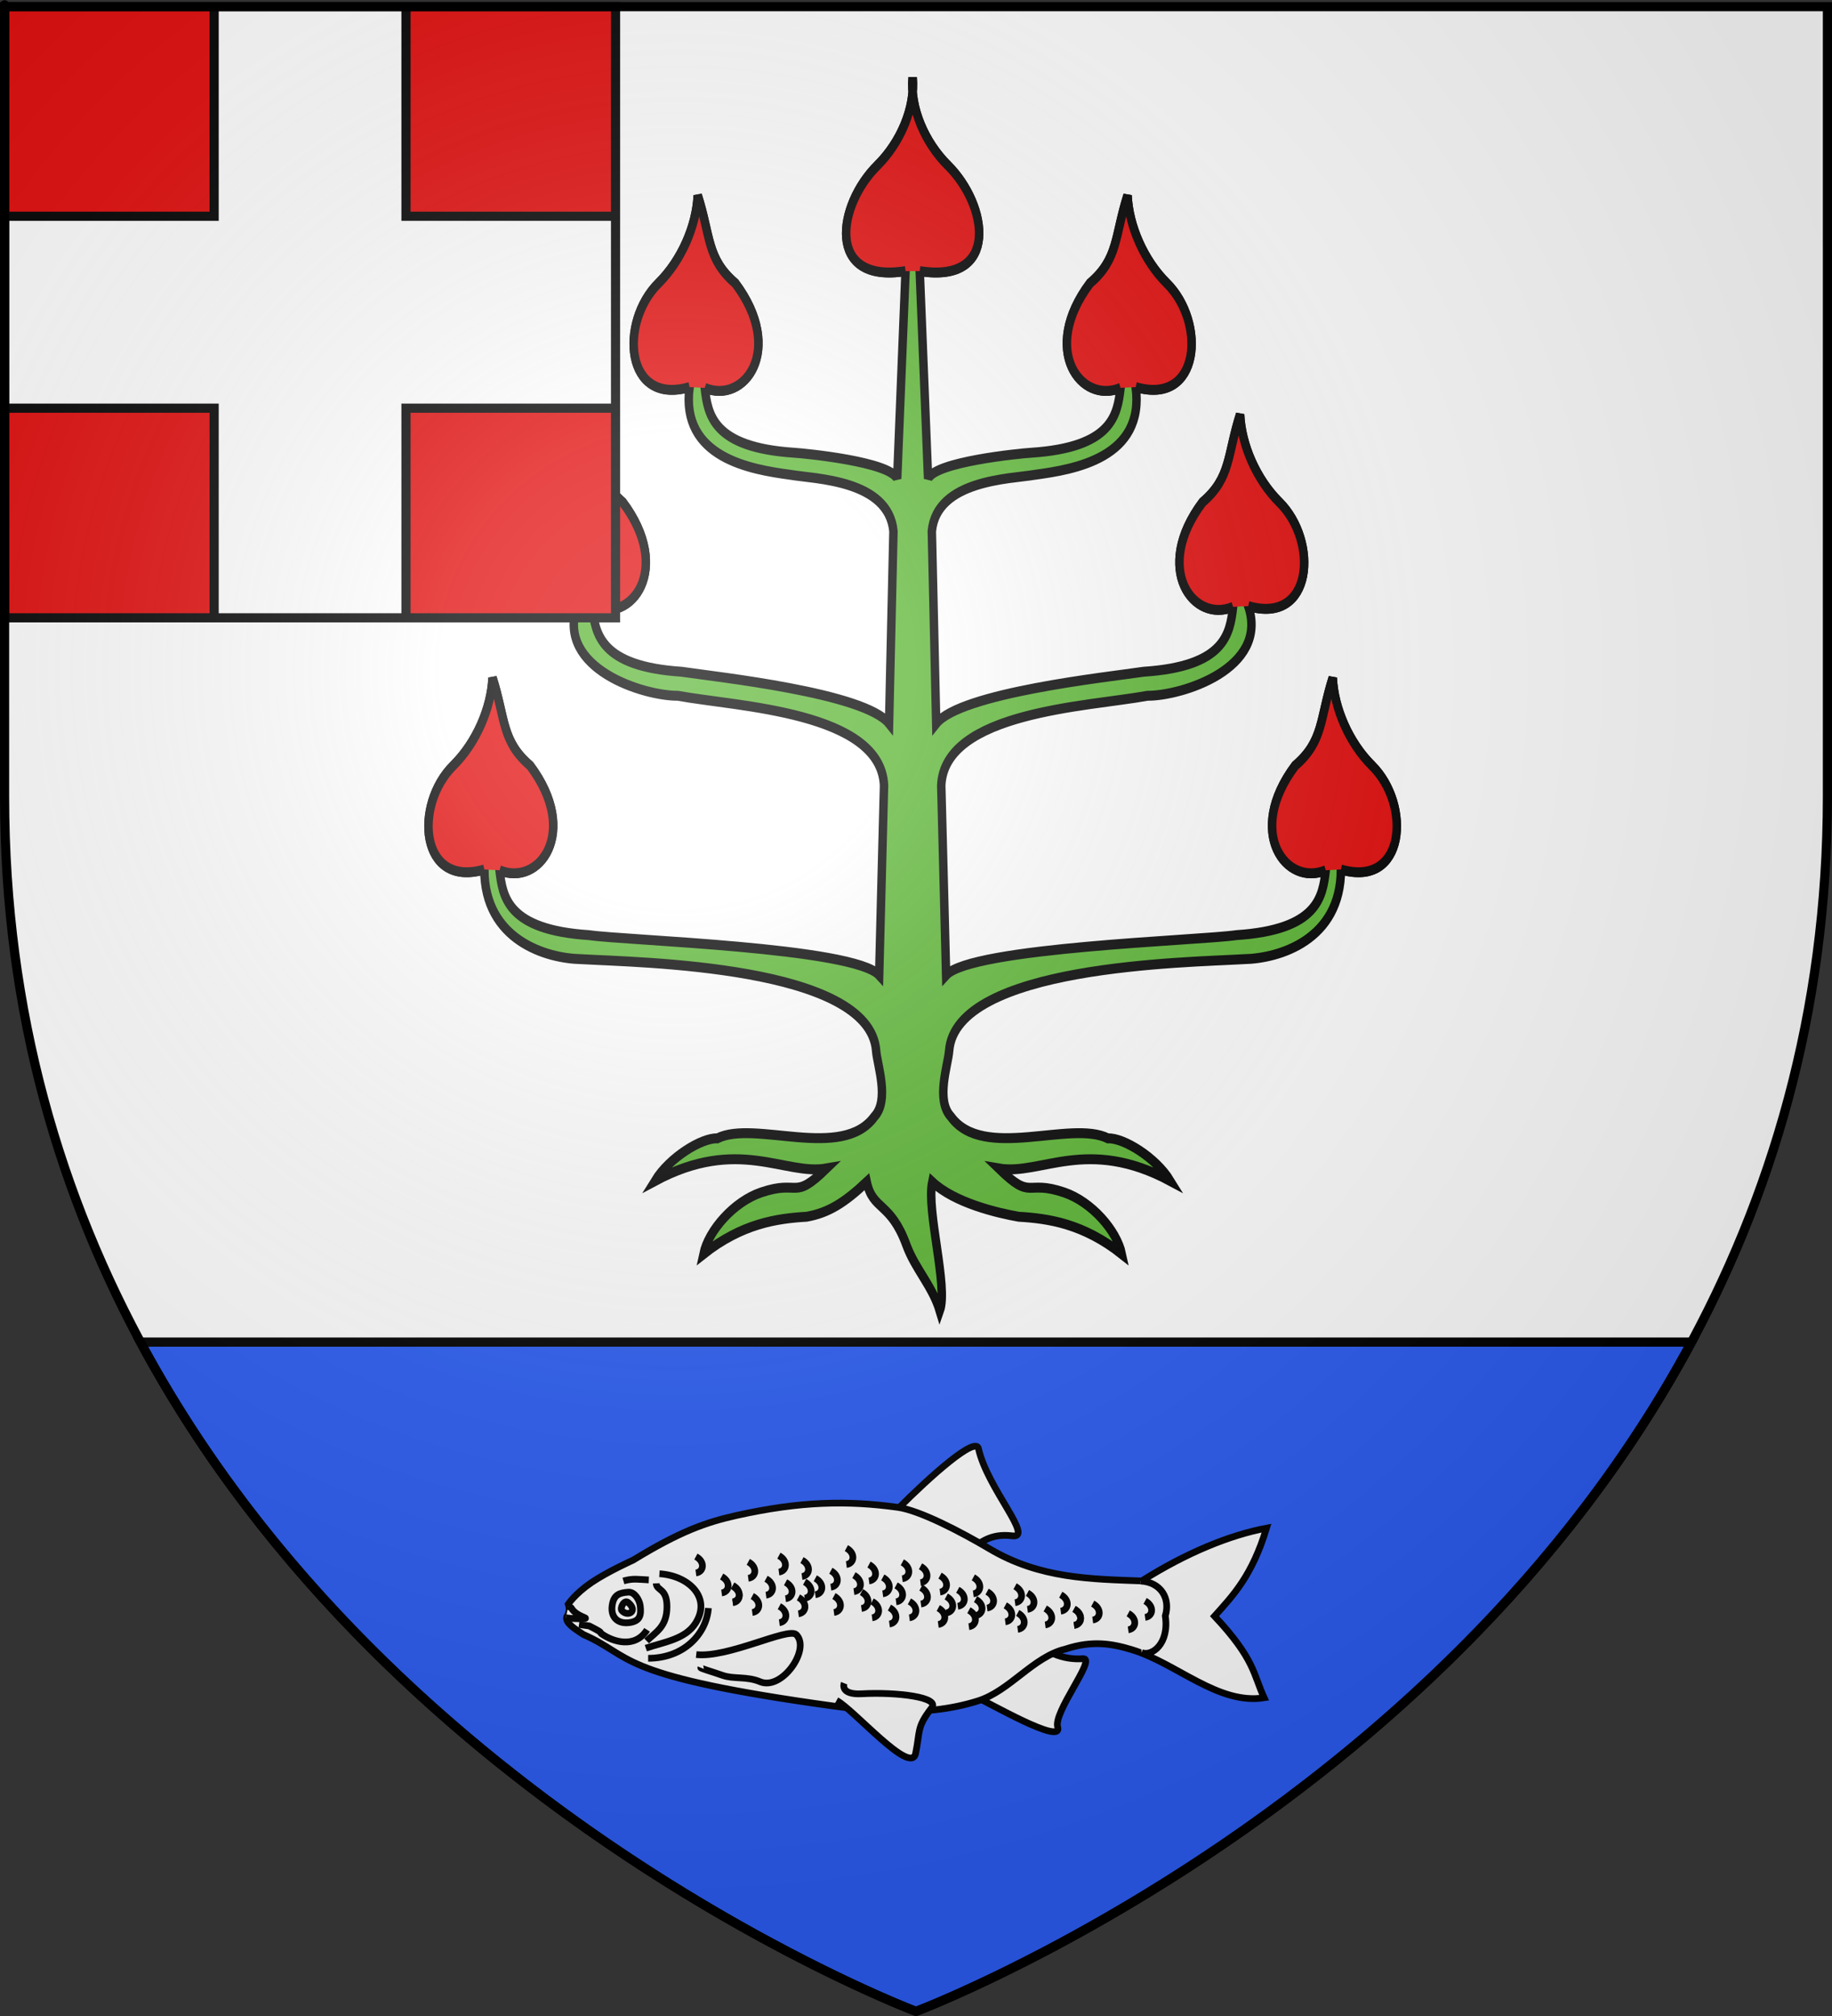
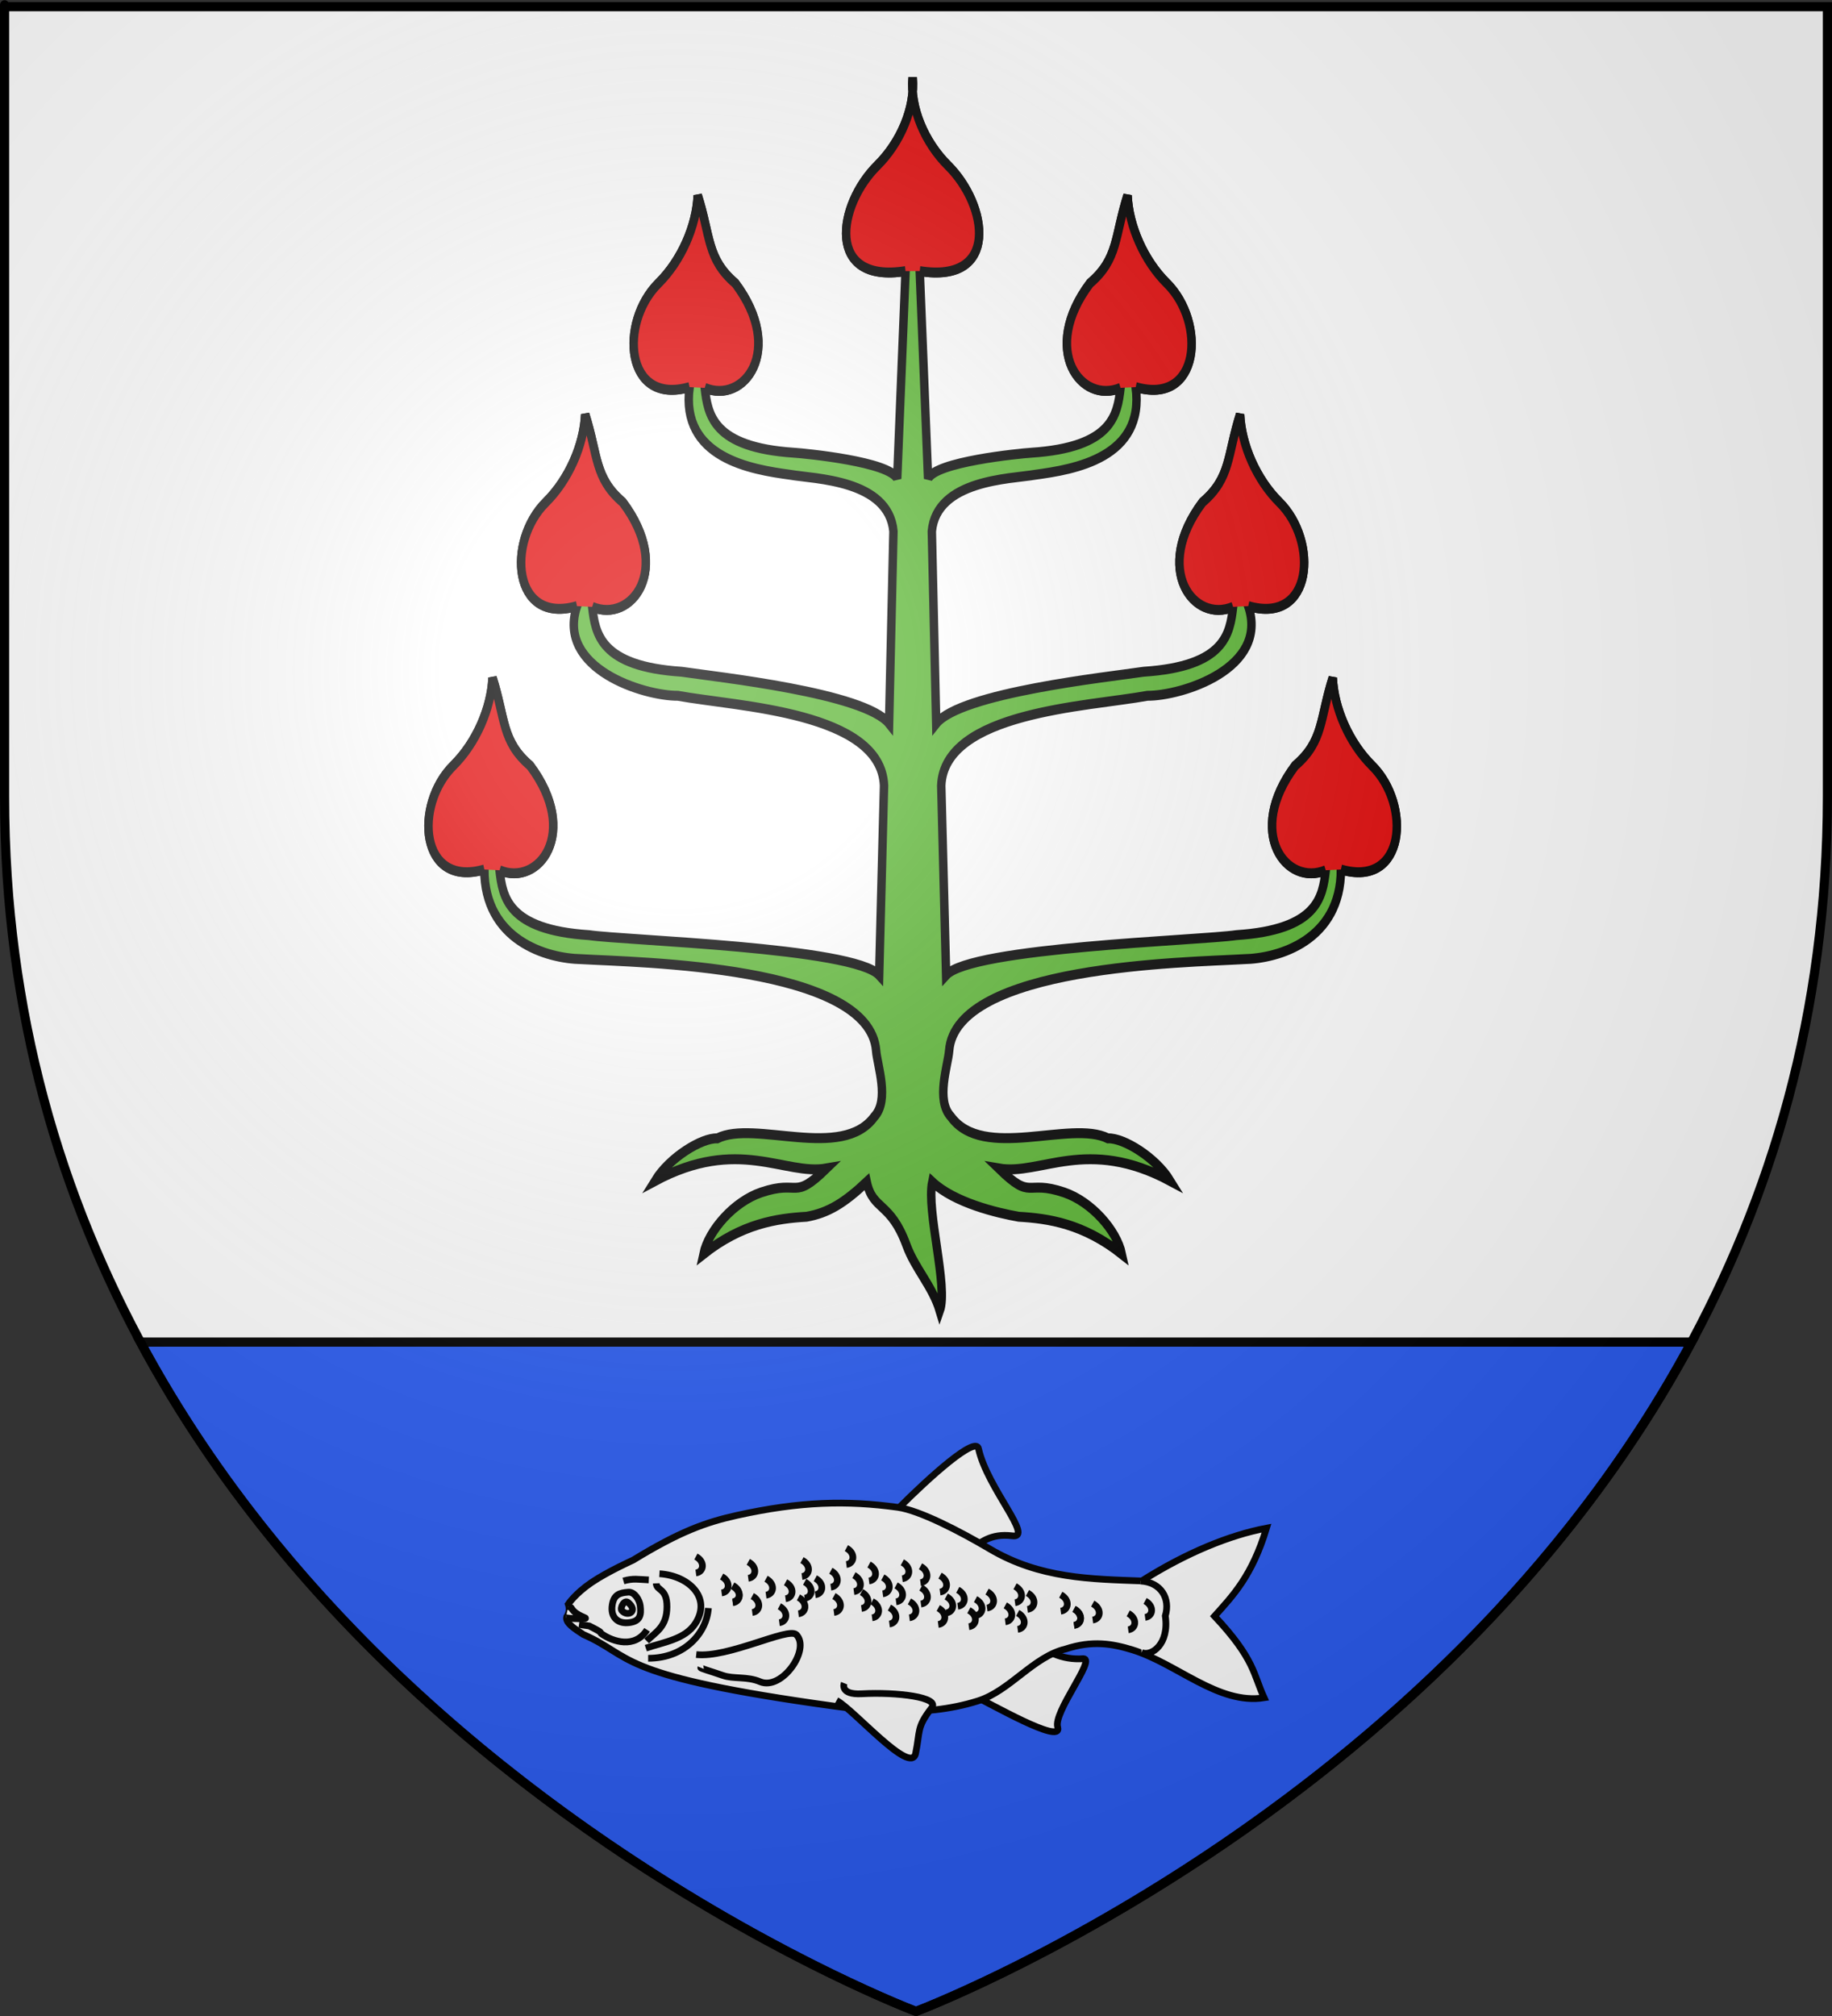
<svg xmlns="http://www.w3.org/2000/svg" xmlns:ns1="http://sodipodi.sourceforge.net/DTD/sodipodi-0.dtd" xmlns:ns2="http://www.inkscape.org/namespaces/inkscape" xmlns:xlink="http://www.w3.org/1999/xlink" height="660" width="600" version="1.0" id="svg2" ns1:version="0.32" ns2:version="0.45.1" ns1:docname="Blason ville fr Prunay-Cassereau (Loir-et-Cher).svg" ns1:docbase="C:\Users\Jany\Documents\aaaOuiqui\Blasons\Blasons autres" ns2:export-filename="/Users/olivier/Desktop/Blason Rouge/Blason_Vide_3D.png" ns2:export-xdpi="144" ns2:export-ydpi="144" ns2:output_extension="org.inkscape.output.svg.inkscape">
  <rect width="100%" height="100%" fill="#333333" stroke="none" />
  <ns1:namedview ns2:window-height="814" ns2:window-width="1152" ns2:pageshadow="2" ns2:pageopacity="0.0" guidetolerance="10.0" gridtolerance="10.0" objecttolerance="10.0" borderopacity="1.0" bordercolor="#666666" pagecolor="#ffffff" id="base" showgrid="false" height="660px" ns2:zoom="0.63" ns2:cx="3.6864566" ns2:cy="492.46468" ns2:window-x="-8" ns2:window-y="-8" ns2:current-layer="layer3" showguides="true" ns2:guide-bbox="true" />
  <desc id="desc4">Flag of Canton of Valais (Wallis)</desc>
  <defs id="defs6">
    <linearGradient id="linearGradient2893">
      <stop style="stop-color:white;stop-opacity:0.314;" offset="0" id="stop2895" />
      <stop id="stop2897" offset="0.19" style="stop-color:white;stop-opacity:0.251;" />
      <stop style="stop-color:#6b6b6b;stop-opacity:0.125;" offset="0.6" id="stop2901" />
      <stop style="stop-color:black;stop-opacity:0.125;" offset="1" id="stop2899" />
    </linearGradient>
    <radialGradient ns2:collect="always" xlink:href="#linearGradient2893" id="radialGradient3163" gradientUnits="userSpaceOnUse" gradientTransform="matrix(1.353,0,0,1.349,-77.629,-85.747)" cx="221.445" cy="226.331" fx="221.445" fy="226.331" r="300" />
  </defs>
  <g ns2:groupmode="layer" id="layer3" ns2:label="Fond écu" style="display:inline">
    <path id="path2855" style="fill:#ffffff;fill-opacity:1;fill-rule:evenodd;stroke:none;stroke-width:1px;stroke-linecap:butt;stroke-linejoin:miter;stroke-opacity:1" d="M 300,658.5 C 300,658.5 598.5,546.18 598.5,260.728 C 598.5,-24.723 598.5,2.176 598.5,2.176 L 1.5,2.176 L 1.5,260.728 C 1.5,546.18 300,658.5 300,658.5 z " ns1:nodetypes="cccccc" />
    <path style="fill:#2b5df2;fill-opacity:1;fill-rule:evenodd;stroke:#000000;stroke-width:3;stroke-linecap:butt;stroke-linejoin:miter;stroke-opacity:1;display:inline;stroke-miterlimit:4;stroke-dasharray:none" d="M 46 439.375 C 129.203 594.23 300 658.5 300 658.5 C 300 658.5 470.797 594.23 554 439.375 L 46 439.375 z " id="path108212" />
    <g transform="matrix(0.433,0,0,0.433,541.627,501.566)" id="g106205" style="stroke:#000000;stroke-width:5.08;stroke-miterlimit:4;stroke-dasharray:none;stroke-opacity:1">
      <g style="stroke:#000000;stroke-width:5.08;stroke-miterlimit:4;stroke-dasharray:none;stroke-opacity:1" id="g4271">
        <path style="fill:#ffffff;fill-opacity:1;fill-rule:evenodd;stroke:#000000;stroke-width:5.08;stroke-linecap:butt;stroke-linejoin:miter;stroke-miterlimit:4;stroke-dasharray:none;stroke-opacity:1" d="M -517.356,13.978 C -509.395,7.822 -501.504,0.925 -485.487,2.826 C -468.02,5.432 -504.064,-33.03 -510.701,-62.857 C -512.404,-73.326 -547.604,-41.807 -571.806,-17.482 L -574.831,-8.407" id="path2217" ns1:nodetypes="ccccc" />
        <path style="fill:#ffffff;fill-opacity:1;fill-rule:evenodd;stroke:#000000;stroke-width:5.08;stroke-linecap:butt;stroke-linejoin:miter;stroke-miterlimit:4;stroke-dasharray:none;stroke-opacity:1" d="M -514.936,123.483 C -503.113,128.896 -447.356,161.248 -450.806,147.683 C -454.609,136.528 -422.054,96.377 -431.27,95.73 C -447.747,97.082 -461.327,89.839 -468.351,81.738" id="path2215" ns1:nodetypes="cccc" />
        <path style="fill:#ffffff;fill-opacity:1;fill-rule:evenodd;stroke:#000000;stroke-width:5.08;stroke-linecap:butt;stroke-linejoin:miter;stroke-miterlimit:4;stroke-dasharray:none;stroke-opacity:1" d="M -821.067,54.513 C -821.067,54.513 -815.773,46.497 -803.522,38.178 C -791.27,29.859 -772.062,21.238 -772.062,21.238 C -736.672,-0.375 -717.218,-7.372 -693.411,-12.642 C -645.522,-23.243 -610.188,-23.992 -571.806,-18.692 C -555.441,-16.432 -524.656,-0.519 -502.231,12.768 C -464.289,35.25 -425.598,35.527 -387.281,36.968 C -353.528,15.632 -320.571,2.227 -292.901,-2.962 C -303.869,33.133 -318.124,47.862 -332.226,63.588 C -301.674,96.191 -302.881,107.62 -294.716,125.298 C -329.457,130.797 -360.751,99.314 -394.541,88.998 C -409.559,84.413 -424.603,81.766 -444.756,88.393 C -469.377,94.188 -486.94,120.083 -511.306,127.718 C -553.777,141.026 -597.658,134.879 -634.726,129.533 C -786.487,107.647 -772.237,93.758 -809.572,77.503 C -816.393,73.067 -823.318,68.63 -822.277,64.193 C -820.176,60.967 -819.942,57.74 -821.067,54.513 z " id="path2209" ns1:nodetypes="cscsssccccscssccc" />
        <path style="fill:#ffffff;fill-opacity:1;fill-rule:evenodd;stroke:#000000;stroke-width:5.08;stroke-linecap:butt;stroke-linejoin:miter;stroke-miterlimit:4;stroke-dasharray:none;stroke-opacity:1" d="M -724.266,92.628 C -700.08,95.352 -654.83,71.816 -648.641,77.503 C -637.498,88.451 -659.35,120.001 -675.866,113.198 C -685.878,108.919 -695.882,111.312 -704.301,108.358 C -713.361,105.18 -721.086,103.119 -720.836,102.514" id="path2211" ns1:nodetypes="cccsc" />
        <path style="fill:#ffffff;fill-opacity:1;fill-rule:evenodd;stroke:#000000;stroke-width:5.08;stroke-linecap:butt;stroke-linejoin:miter;stroke-miterlimit:4;stroke-dasharray:none;stroke-opacity:1" d="M -618.119,127.313 C -604.553,134.723 -562.313,183.831 -558.363,167.589 C -554.716,150.202 -557.812,148.04 -546.396,133.163 C -538.858,124.825 -572.86,120.851 -599.031,122.273 C -616.022,123.197 -612.341,114.282 -612.341,114.282" id="path2213" ns1:nodetypes="cccsc" />
        <path style="fill:#ffffff;fill-opacity:1;fill-rule:evenodd;stroke:#000000;stroke-width:5.08;stroke-linecap:butt;stroke-linejoin:miter;stroke-miterlimit:4;stroke-dasharray:none;stroke-opacity:1" d="M -387.477,91.082 C -379.909,94.379 -366.29,84.775 -369.467,63.389 C -365.491,50.282 -372.675,37.935 -388.085,37.035" id="path2219" ns1:nodetypes="ccc" />
        <path style="fill:#ffffff;fill-opacity:1;fill-rule:evenodd;stroke:#000000;stroke-width:5.08;stroke-linecap:butt;stroke-linejoin:miter;stroke-miterlimit:4;stroke-dasharray:none;stroke-opacity:1" d="M -787.792,55.118 C -786.514,47.248 -782.277,45.968 -775.692,45.438 C -770.846,45.048 -767.151,51.394 -766.617,55.723 C -765.723,62.964 -766.812,67.255 -774.482,68.428 C -783.583,69.82 -789.295,64.381 -787.792,55.118 z " id="path2221" ns1:nodetypes="cssss" />
        <path style="fill:#ffffff;fill-opacity:1;fill-rule:evenodd;stroke:#000000;stroke-width:5.08;stroke-linecap:butt;stroke-linejoin:miter;stroke-miterlimit:4;stroke-dasharray:none;stroke-opacity:1" d="M -779.322,36.968 C -771.907,34.838 -767.897,35.855 -760.13,36.187" id="path2223" ns1:nodetypes="cc" />
        <path style="fill:#ffffff;fill-opacity:1;fill-rule:evenodd;stroke:#000000;stroke-width:5.08;stroke-linecap:butt;stroke-linejoin:miter;stroke-miterlimit:4;stroke-dasharray:none;stroke-opacity:1" d="M -752.096,31.523 C -729.906,32.892 -712.392,49.659 -724.871,69.033 C -732.638,81.091 -748.603,83.122 -762.382,87.788" id="path2225" ns1:nodetypes="csc" />
        <path style="fill:#ffffff;fill-opacity:1;fill-rule:evenodd;stroke:#000000;stroke-width:5.08;stroke-linecap:butt;stroke-linejoin:miter;stroke-miterlimit:4;stroke-dasharray:none;stroke-opacity:1" d="M -754.516,38.783 C -754.312,44.612 -746.347,42.054 -746.399,56.504 C -746.451,71.626 -754.594,75.362 -761.777,82.343" id="path2227" ns1:nodetypes="czc" />
        <path style="fill:#ffffff;fill-opacity:1;fill-rule:evenodd;stroke:#000000;stroke-width:5.08;stroke-linecap:butt;stroke-linejoin:miter;stroke-miterlimit:4;stroke-dasharray:none;stroke-opacity:1" d="M -761.429,73.914 C -770.704,88.412 -787.276,82.828 -795.468,77.213 C -798.637,75.041 -792.714,77.284 -805.159,70.982 L -812.933,69.899" id="path2229" ns1:nodetypes="cscc" />
        <path style="fill:#ffffff;fill-opacity:1;fill-rule:evenodd;stroke:#000000;stroke-width:5.08;stroke-linecap:butt;stroke-linejoin:miter;stroke-miterlimit:4;stroke-dasharray:none;stroke-opacity:1" d="M -822.882,64.798 C -819.114,65.386 -813.712,65.733 -808.967,65.403 C -804.738,65.109 -815.036,63.83 -818.647,57.538 C -819.197,56.578 -820.416,56.653 -821.067,56.328" id="path2231" ns1:nodetypes="cssc" />
        <path style="fill:#ffffff;fill-opacity:1;fill-rule:evenodd;stroke:#000000;stroke-width:5.08;stroke-linecap:butt;stroke-linejoin:miter;stroke-miterlimit:4;stroke-dasharray:none;stroke-opacity:1" d="M -775.692,53.303 C -778.752,50.706 -782.121,57.521 -780.532,59.353 C -776.172,64.38 -767.878,59.935 -775.692,53.303 z " id="path2233" ns1:nodetypes="css" />
        <path style="fill:none;fill-rule:evenodd;stroke:#000000;stroke-width:5.08;stroke-linecap:butt;stroke-linejoin:miter;stroke-miterlimit:4;stroke-dasharray:none;stroke-opacity:1" d="M -760.631,95.435 C -732.826,95.439 -716.318,76.123 -715.05,57.451" id="path4175" ns1:nodetypes="cc" />
        <path style="fill:none;fill-rule:evenodd;stroke:#000000;stroke-width:5.08;stroke-linecap:butt;stroke-linejoin:miter;stroke-miterlimit:4;stroke-dasharray:none;stroke-opacity:1" d="M -656.698,37.991 C -649.606,41.802 -650.586,49.592 -656.698,50.413" id="path4177" ns1:nodetypes="cc" />
        <path style="fill:none;fill-rule:evenodd;stroke:#000000;stroke-width:5.08;stroke-linecap:butt;stroke-linejoin:miter;stroke-miterlimit:4;stroke-dasharray:none;stroke-opacity:1" d="M -634.204,34.97 C -627.112,38.781 -628.092,46.57 -634.204,47.392" id="path4181" ns1:nodetypes="cc" />
        <path style="fill:none;fill-rule:evenodd;stroke:#000000;stroke-width:5.08;stroke-linecap:butt;stroke-linejoin:miter;stroke-miterlimit:4;stroke-dasharray:none;stroke-opacity:1" d="M -622.453,29.262 C -615.361,33.073 -616.341,40.863 -622.453,41.684" id="path4183" ns1:nodetypes="cc" />
        <path style="fill:none;fill-rule:evenodd;stroke:#000000;stroke-width:5.08;stroke-linecap:butt;stroke-linejoin:miter;stroke-miterlimit:4;stroke-dasharray:none;stroke-opacity:1" d="M -604.995,32.62 C -597.903,36.43 -598.883,44.22 -604.995,45.042" id="path4185" ns1:nodetypes="cc" />
        <path style="fill:none;fill-rule:evenodd;stroke:#000000;stroke-width:5.08;stroke-linecap:butt;stroke-linejoin:miter;stroke-miterlimit:4;stroke-dasharray:none;stroke-opacity:1" d="M -583.172,34.298 C -576.08,38.109 -577.06,45.899 -583.172,46.72" id="path4187" ns1:nodetypes="cc" />
        <path style="fill:none;fill-rule:evenodd;stroke:#000000;stroke-width:5.08;stroke-linecap:butt;stroke-linejoin:miter;stroke-miterlimit:4;stroke-dasharray:none;stroke-opacity:1" d="M -573.1,40.341 C -566.008,44.152 -566.988,51.942 -573.1,52.764" id="path4189" ns1:nodetypes="cc" />
        <path style="fill:none;fill-rule:evenodd;stroke:#000000;stroke-width:5.08;stroke-linecap:butt;stroke-linejoin:miter;stroke-miterlimit:4;stroke-dasharray:none;stroke-opacity:1" d="M -554.299,42.02 C -547.207,45.831 -548.187,53.621 -554.299,54.442" id="path4191" ns1:nodetypes="cc" />
        <path style="fill:none;fill-rule:evenodd;stroke:#000000;stroke-width:5.08;stroke-linecap:butt;stroke-linejoin:miter;stroke-miterlimit:4;stroke-dasharray:none;stroke-opacity:1" d="M -526.433,43.699 C -519.341,47.51 -520.321,55.299 -526.433,56.121" id="path4193" ns1:nodetypes="cc" />
        <path style="fill:none;fill-rule:evenodd;stroke:#000000;stroke-width:5.08;stroke-linecap:butt;stroke-linejoin:miter;stroke-miterlimit:4;stroke-dasharray:none;stroke-opacity:1" d="M -504.274,45.042 C -497.182,48.853 -498.162,56.642 -504.274,57.464" id="path4195" ns1:nodetypes="cc" />
        <path style="fill:none;fill-rule:evenodd;stroke:#000000;stroke-width:5.08;stroke-linecap:butt;stroke-linejoin:miter;stroke-miterlimit:4;stroke-dasharray:none;stroke-opacity:1" d="M -473.722,46.049 C -466.63,49.86 -467.61,57.65 -473.722,58.471" id="path4197" ns1:nodetypes="cc" />
        <path style="fill:none;fill-rule:evenodd;stroke:#000000;stroke-width:5.08;stroke-linecap:butt;stroke-linejoin:miter;stroke-miterlimit:4;stroke-dasharray:none;stroke-opacity:1" d="M -490.509,55.45 C -483.417,59.26 -484.397,67.05 -490.509,67.872" id="path4199" ns1:nodetypes="cc" />
        <path style="fill:none;fill-rule:evenodd;stroke:#000000;stroke-width:5.08;stroke-linecap:butt;stroke-linejoin:miter;stroke-miterlimit:4;stroke-dasharray:none;stroke-opacity:1" d="M -518.039,59.143 C -510.947,62.953 -511.928,70.743 -518.039,71.565" id="path4201" ns1:nodetypes="cc" />
        <path style="fill:none;fill-rule:evenodd;stroke:#000000;stroke-width:5.08;stroke-linecap:butt;stroke-linejoin:miter;stroke-miterlimit:4;stroke-dasharray:none;stroke-opacity:1" d="M -541.205,57.464 C -534.113,61.275 -535.093,69.065 -541.205,69.886" id="path4203" ns1:nodetypes="cc" />
        <path style="fill:none;fill-rule:evenodd;stroke:#000000;stroke-width:5.08;stroke-linecap:butt;stroke-linejoin:miter;stroke-miterlimit:4;stroke-dasharray:none;stroke-opacity:1" d="M -578.136,57.128 C -571.044,60.939 -572.024,68.729 -578.136,69.55" id="path4205" ns1:nodetypes="cc" />
        <path style="fill:none;fill-rule:evenodd;stroke:#000000;stroke-width:5.08;stroke-linecap:butt;stroke-linejoin:miter;stroke-miterlimit:4;stroke-dasharray:none;stroke-opacity:1" d="M -591.229,52.428 C -584.138,56.239 -585.118,64.029 -591.229,64.85" id="path4207" ns1:nodetypes="cc" />
        <path style="fill:none;fill-rule:evenodd;stroke:#000000;stroke-width:5.08;stroke-linecap:butt;stroke-linejoin:miter;stroke-miterlimit:4;stroke-dasharray:none;stroke-opacity:1" d="M -620.103,48.399 C -613.011,52.21 -613.991,60 -620.103,60.821" id="path4209" ns1:nodetypes="cc" />
        <path style="fill:none;fill-rule:evenodd;stroke:#000000;stroke-width:5.08;stroke-linecap:butt;stroke-linejoin:miter;stroke-miterlimit:4;stroke-dasharray:none;stroke-opacity:1" d="M -646.961,49.406 C -639.87,53.217 -640.85,61.007 -646.961,61.828" id="path4211" ns1:nodetypes="cc" />
        <path style="fill:none;fill-rule:evenodd;stroke:#000000;stroke-width:5.08;stroke-linecap:butt;stroke-linejoin:miter;stroke-miterlimit:4;stroke-dasharray:none;stroke-opacity:1" d="M -681.878,48.399 C -674.786,52.21 -675.766,60 -681.878,60.821" id="path4213" ns1:nodetypes="cc" />
        <path style="fill:none;fill-rule:evenodd;stroke:#000000;stroke-width:5.08;stroke-linecap:butt;stroke-linejoin:miter;stroke-miterlimit:4;stroke-dasharray:none;stroke-opacity:1" d="M -684.899,22.547 C -677.808,26.358 -678.788,34.148 -684.899,34.97" id="path4215" ns1:nodetypes="cc" />
-         <path style="fill:none;fill-rule:evenodd;stroke:#000000;stroke-width:5.08;stroke-linecap:butt;stroke-linejoin:miter;stroke-miterlimit:4;stroke-dasharray:none;stroke-opacity:1" d="M -661.734,17.847 C -654.642,21.658 -655.622,29.448 -661.734,30.269" id="path4217" ns1:nodetypes="cc" />
        <path style="fill:none;fill-rule:evenodd;stroke:#000000;stroke-width:5.08;stroke-linecap:butt;stroke-linejoin:miter;stroke-miterlimit:4;stroke-dasharray:none;stroke-opacity:1" d="M -644.276,21.205 C -637.184,25.015 -638.164,32.805 -644.276,33.627" id="path4219" ns1:nodetypes="cc" />
        <path style="fill:none;fill-rule:evenodd;stroke:#000000;stroke-width:5.08;stroke-linecap:butt;stroke-linejoin:miter;stroke-miterlimit:4;stroke-dasharray:none;stroke-opacity:1" d="M -610.702,12.14 C -603.61,15.951 -604.59,23.74 -610.702,24.562" id="path4221" ns1:nodetypes="cc" />
        <path style="fill:none;fill-rule:evenodd;stroke:#000000;stroke-width:5.08;stroke-linecap:butt;stroke-linejoin:miter;stroke-miterlimit:4;stroke-dasharray:none;stroke-opacity:1" d="M -593.58,24.562 C -586.488,28.373 -587.468,36.163 -593.58,36.984" id="path4223" ns1:nodetypes="cc" />
        <path style="fill:none;fill-rule:evenodd;stroke:#000000;stroke-width:5.08;stroke-linecap:butt;stroke-linejoin:miter;stroke-miterlimit:4;stroke-dasharray:none;stroke-opacity:1" d="M -568.399,22.883 C -561.308,26.694 -562.288,34.484 -568.399,35.305" id="path4225" ns1:nodetypes="cc" />
        <path style="fill:none;fill-rule:evenodd;stroke:#000000;stroke-width:5.08;stroke-linecap:butt;stroke-linejoin:miter;stroke-miterlimit:4;stroke-dasharray:none;stroke-opacity:1" d="M -539.862,32.955 C -532.77,36.766 -533.75,44.556 -539.862,45.377" id="path4227" ns1:nodetypes="cc" />
-         <path style="fill:none;fill-rule:evenodd;stroke:#000000;stroke-width:5.08;stroke-linecap:butt;stroke-linejoin:miter;stroke-miterlimit:4;stroke-dasharray:none;stroke-opacity:1" d="M -514.682,34.298 C -507.59,38.109 -508.57,45.899 -514.682,46.72" id="path4229" ns1:nodetypes="cc" />
        <path style="fill:none;fill-rule:evenodd;stroke:#000000;stroke-width:5.08;stroke-linecap:butt;stroke-linejoin:miter;stroke-miterlimit:4;stroke-dasharray:none;stroke-opacity:1" d="M -483.123,41.013 C -476.031,44.824 -477.011,52.614 -483.123,53.435" id="path4231" ns1:nodetypes="cc" />
-         <path style="fill:none;fill-rule:evenodd;stroke:#000000;stroke-width:5.08;stroke-linecap:butt;stroke-linejoin:miter;stroke-miterlimit:4;stroke-dasharray:none;stroke-opacity:1" d="M -460.293,57.8 C -453.201,61.611 -454.181,69.4 -460.293,70.222" id="path4233" ns1:nodetypes="cc" />
        <path style="fill:none;fill-rule:evenodd;stroke:#000000;stroke-width:5.08;stroke-linecap:butt;stroke-linejoin:miter;stroke-miterlimit:4;stroke-dasharray:none;stroke-opacity:1" d="M -481.108,61.157 C -474.017,64.968 -474.997,72.758 -481.108,73.579" id="path4235" ns1:nodetypes="cc" />
        <path style="fill:none;fill-rule:evenodd;stroke:#000000;stroke-width:5.08;stroke-linecap:butt;stroke-linejoin:miter;stroke-miterlimit:4;stroke-dasharray:none;stroke-opacity:1" d="M -563.028,52.428 C -555.936,56.239 -556.916,64.029 -563.028,64.85" id="path4237" ns1:nodetypes="cc" />
        <path style="fill:none;fill-rule:evenodd;stroke:#000000;stroke-width:5.08;stroke-linecap:butt;stroke-linejoin:miter;stroke-miterlimit:4;stroke-dasharray:none;stroke-opacity:1" d="M -599.287,45.377 C -592.195,49.188 -593.175,56.978 -599.287,57.8" id="path4239" ns1:nodetypes="cc" />
        <path style="fill:none;fill-rule:evenodd;stroke:#000000;stroke-width:5.08;stroke-linecap:butt;stroke-linejoin:miter;stroke-miterlimit:4;stroke-dasharray:none;stroke-opacity:1" d="M -642.261,37.656 C -635.169,41.466 -636.149,49.256 -642.261,50.078" id="path4241" ns1:nodetypes="cc" />
        <path ns1:nodetypes="cc" id="path4249" d="M -448.542,47.392 C -441.45,51.203 -442.43,58.992 -448.542,59.814" style="fill:none;fill-rule:evenodd;stroke:#000000;stroke-width:5.08;stroke-linecap:butt;stroke-linejoin:miter;stroke-miterlimit:4;stroke-dasharray:none;stroke-opacity:1" />
        <path ns1:nodetypes="cc" id="path4251" d="M -424.369,54.107 C -417.277,57.917 -418.257,65.707 -424.369,66.529" style="fill:none;fill-rule:evenodd;stroke:#000000;stroke-width:5.08;stroke-linecap:butt;stroke-linejoin:miter;stroke-miterlimit:4;stroke-dasharray:none;stroke-opacity:1" />
        <path ns1:nodetypes="cc" id="path4253" d="M -397.51,61.493 C -390.418,65.304 -391.399,73.093 -397.51,73.915" style="fill:none;fill-rule:evenodd;stroke:#000000;stroke-width:5.08;stroke-linecap:butt;stroke-linejoin:miter;stroke-miterlimit:4;stroke-dasharray:none;stroke-opacity:1" />
        <path ns1:nodetypes="cc" id="path4255" d="M -384.752,52.092 C -377.661,55.903 -378.641,63.693 -384.752,64.514" style="fill:none;fill-rule:evenodd;stroke:#000000;stroke-width:5.08;stroke-linecap:butt;stroke-linejoin:miter;stroke-miterlimit:4;stroke-dasharray:none;stroke-opacity:1" />
        <path ns1:nodetypes="cc" id="path4257" d="M -724.516,18.519 C -717.424,22.33 -718.405,30.119 -724.516,30.941" style="fill:none;fill-rule:evenodd;stroke:#000000;stroke-width:5.08;stroke-linecap:butt;stroke-linejoin:miter;stroke-miterlimit:4;stroke-dasharray:none;stroke-opacity:1" />
        <path ns1:nodetypes="cc" id="path4259" d="M -661.398,56.121 C -654.306,59.932 -655.286,67.722 -661.398,68.543" style="fill:none;fill-rule:evenodd;stroke:#000000;stroke-width:5.08;stroke-linecap:butt;stroke-linejoin:miter;stroke-miterlimit:4;stroke-dasharray:none;stroke-opacity:1" />
        <path ns1:nodetypes="cc" id="path4261" d="M -671.47,35.305 C -664.378,39.116 -665.358,46.906 -671.47,47.728" style="fill:none;fill-rule:evenodd;stroke:#000000;stroke-width:5.08;stroke-linecap:butt;stroke-linejoin:miter;stroke-miterlimit:4;stroke-dasharray:none;stroke-opacity:1" />
        <path ns1:nodetypes="cc" id="path4263" d="M -554.634,25.905 C -547.542,29.716 -548.523,37.505 -554.634,38.327" style="fill:none;fill-rule:evenodd;stroke:#000000;stroke-width:5.08;stroke-linecap:butt;stroke-linejoin:miter;stroke-miterlimit:4;stroke-dasharray:none;stroke-opacity:1" />
        <path ns1:nodetypes="cc" id="path4265" d="M -535.162,48.735 C -528.07,52.546 -529.05,60.335 -535.162,61.157" style="fill:none;fill-rule:evenodd;stroke:#000000;stroke-width:5.08;stroke-linecap:butt;stroke-linejoin:miter;stroke-miterlimit:4;stroke-dasharray:none;stroke-opacity:1" />
        <path ns1:nodetypes="cc" id="path4267" d="M -513.003,50.749 C -505.911,54.56 -506.891,62.35 -513.003,63.171" style="fill:none;fill-rule:evenodd;stroke:#000000;stroke-width:5.08;stroke-linecap:butt;stroke-linejoin:miter;stroke-miterlimit:4;stroke-dasharray:none;stroke-opacity:1" />
        <path ns1:nodetypes="cc" id="path4269" d="M -438.47,58.135 C -431.378,61.946 -432.358,69.736 -438.47,70.558" style="fill:none;fill-rule:evenodd;stroke:#000000;stroke-width:5.08;stroke-linecap:butt;stroke-linejoin:miter;stroke-miterlimit:4;stroke-dasharray:none;stroke-opacity:1" />
        <path style="fill:none;fill-rule:evenodd;stroke:#000000;stroke-width:5.08;stroke-linecap:butt;stroke-linejoin:miter;stroke-miterlimit:4;stroke-dasharray:none;stroke-opacity:1" d="M -438.47,58.135 C -431.378,61.946 -432.358,69.736 -438.47,70.558" id="path4243" ns1:nodetypes="cc" />
        <path style="fill:none;fill-rule:evenodd;stroke:#000000;stroke-width:5.08;stroke-linecap:butt;stroke-linejoin:miter;stroke-miterlimit:4;stroke-dasharray:none;stroke-opacity:1" d="M -705.044,33.627 C -697.952,37.438 -698.932,45.227 -705.044,46.049" id="path4245" ns1:nodetypes="cc" />
        <path style="fill:none;fill-rule:evenodd;stroke:#000000;stroke-width:5.08;stroke-linecap:butt;stroke-linejoin:miter;stroke-miterlimit:4;stroke-dasharray:none;stroke-opacity:1" d="M -696.65,41.013 C -689.558,44.824 -690.539,52.614 -696.65,53.435" id="path4247" ns1:nodetypes="cc" />
        <path ns1:nodetypes="cc" id="path4179" d="M -696.65,40.341 C -689.558,44.152 -690.539,51.942 -696.65,52.764" style="fill:none;fill-rule:evenodd;stroke:#000000;stroke-width:5.08;stroke-linecap:butt;stroke-linejoin:miter;stroke-miterlimit:4;stroke-dasharray:none;stroke-opacity:1" />
      </g>
    </g>
  </g>
  <g ns2:groupmode="layer" id="layer4" ns2:label="Meubles">
    <g id="g103428" transform="matrix(1.225,0,0,1.434,-60.296,-193.832)" style="stroke:#000000;stroke-opacity:1;stroke-width:2.264;stroke-miterlimit:4;stroke-dasharray:none">
      <g transform="matrix(0.495,0,0,0.495,140.542,153.12)" id="g92010" ns2:label="Meubles" style="stroke:#000000;stroke-width:4.573;stroke-miterlimit:4;stroke-dasharray:none;stroke-opacity:1;display:inline">
        <path id="path4789" style="fill:#5ab532;fill-opacity:1;fill-rule:evenodd;stroke:#000000;stroke-width:4.573;stroke-linecap:butt;stroke-linejoin:miter;stroke-miterlimit:4;stroke-dasharray:none;stroke-opacity:1;display:inline" d="M 323.108,568.299 C 319.087,556.824 309.811,548.988 305.102,538.026 C 296.396,517.755 286.915,522.136 283.63,508.84 C 271.652,518.478 262.885,523.136 251.187,524.908 C 235.094,525.713 216.253,528.057 195.441,542.152 C 198.158,531.248 211.805,517.992 226.615,513.697 C 247.67,507.592 243.638,517.776 261.914,502.633 C 239.364,506.005 214.364,487.733 169.26,508.424 C 177.009,497.627 194.459,488.466 202.923,488.763 C 223.036,480.102 270.374,499.294 287.761,478.752 C 296.08,471.107 289.319,454.994 288.718,448.337 C 285.169,408.973 160.75,407.681 129.543,406.114 C 110.758,405.829 77.137,397.424 77.119,364.753 C 42.152,373.506 38.982,334.918 60.314,316.854 C 72.631,306.423 80.795,290.491 81.53,276.325 C 88.596,295.278 86.383,305.554 101.812,316.854 C 128.927,347.746 106.517,372.851 85.311,365.102 C 87.04,377.501 89.535,392.575 133.602,395.026 C 153.287,397.521 276.806,400.666 290.359,413.465 L 292.986,326.012 C 291.272,291.988 214.013,289.693 181.619,284.635 C 163.213,284.704 115.825,272.159 127.166,243.274 C 92.198,252.027 89.029,213.439 110.36,195.375 C 122.678,184.944 130.841,169.012 131.577,154.846 C 138.643,173.799 136.429,184.075 151.858,195.375 C 178.973,226.267 156.564,251.372 135.357,243.623 C 137.086,256.022 139.581,271.096 183.649,273.547 C 203.334,276.042 282.6,283.281 295.711,297.428 L 298.076,208.792 C 295.483,184.948 255.578,184.663 242.406,182.714 C 221.155,180.242 182.928,174.94 187.953,142.269 C 152.986,151.022 149.816,112.434 171.147,94.37 C 183.465,83.939 191.629,68.007 192.364,53.841 C 199.43,72.794 197.217,83.07 212.646,94.37 C 239.76,125.262 217.351,150.367 196.145,142.618 C 197.874,155.017 200.368,170.09 244.436,172.542 C 250.796,172.896 296.358,176.702 300.097,184.515 L 304.611,88.769 C 261.404,94.709 267.634,58.458 289.397,40.029 C 301.715,29.598 309.895,13.659 308.441,-0.508 C 306.986,13.659 315.166,29.598 327.484,40.029 C 349.247,58.458 355.477,94.709 312.271,88.769 L 316.785,184.515 C 320.524,176.702 366.086,172.896 372.445,172.542 C 416.513,170.09 419.008,155.017 420.737,142.618 C 399.53,150.367 377.121,125.262 404.236,94.37 C 419.665,83.07 417.452,72.794 424.517,53.841 C 425.253,68.007 433.416,83.939 445.734,94.37 C 467.065,112.434 463.896,151.022 428.928,142.269 C 433.954,174.94 395.727,180.242 374.475,182.714 C 361.303,184.663 321.399,184.948 318.806,208.792 L 321.17,297.428 C 334.281,283.281 413.548,276.042 433.233,273.547 C 477.301,271.096 479.795,256.022 481.524,243.623 C 460.318,251.372 437.908,226.267 465.023,195.375 C 480.452,184.075 478.239,173.799 485.305,154.846 C 486.04,169.012 494.204,184.944 506.522,195.375 C 527.853,213.439 524.683,252.027 489.716,243.274 C 501.056,272.159 453.668,284.704 435.262,284.635 C 402.868,289.693 325.609,291.988 323.895,326.012 L 326.523,413.465 C 340.075,400.666 463.594,397.521 483.279,395.026 C 527.347,392.575 529.842,377.501 531.571,365.102 C 510.364,372.851 487.955,347.746 515.07,316.854 C 530.499,305.554 528.285,295.278 535.351,276.325 C 536.087,290.491 544.25,306.423 556.568,316.854 C 577.899,334.918 574.73,373.506 539.762,364.753 C 539.744,397.424 506.123,405.829 487.338,406.114 C 456.131,407.681 331.713,408.973 328.163,448.337 C 327.563,454.994 320.801,471.107 329.12,478.752 C 346.508,499.294 393.845,480.102 413.959,488.763 C 422.423,488.466 439.873,497.627 447.622,508.424 C 402.518,487.733 377.518,506.005 354.967,502.633 C 373.243,517.776 369.211,507.592 390.266,513.697 C 405.077,517.992 418.724,531.248 421.44,542.152 C 400.628,528.057 381.787,525.713 365.695,524.908 C 353.996,523.136 331.022,518.478 319.044,508.84 C 315.759,522.136 327.755,557.161 323.108,568.299 z " ns1:nodetypes="cscccsccccsccsccccccccsccccccccscccsccscsccscccsccccccccsccccccccsccsccccscccc" />
      </g>
      <g style="fill:#e20909;fill-opacity:1;stroke:#000000;stroke-width:4.573;stroke-miterlimit:4;stroke-dasharray:none;stroke-opacity:1;display:inline" ns2:label="Meubles" id="g102455" transform="matrix(0.495,0,0,0.495,140.542,153.12)">
        <path ns1:nodetypes="cccsccscsccccsccsccccccsccsccccsccc" d="M 420.737,142.618 C 399.53,150.367 377.121,125.262 404.236,94.37 C 419.665,83.07 417.452,72.794 424.517,53.841 C 425.253,68.007 433.416,83.939 445.734,94.37 C 467.065,112.434 463.896,151.022 428.928,142.269 M 304.611,88.769 C 261.404,94.709 267.634,58.458 289.397,40.029 C 301.715,29.598 309.895,13.659 308.441,-0.508 C 306.986,13.659 315.166,29.598 327.484,40.029 C 349.247,58.458 355.477,94.709 312.271,88.769 M 481.524,243.623 C 460.318,251.372 437.908,226.267 465.023,195.375 C 480.452,184.075 478.239,173.799 485.305,154.846 C 486.04,169.012 494.204,184.944 506.522,195.375 C 527.853,213.439 524.683,252.027 489.716,243.274 M 187.953,142.269 C 152.986,151.022 149.816,112.434 171.147,94.37 C 183.465,83.939 191.629,68.007 192.364,53.841 C 199.43,72.794 197.217,83.07 212.646,94.37 C 239.76,125.262 217.351,150.367 196.145,142.618 M 531.571,365.102 C 510.364,372.851 487.955,347.746 515.07,316.854 C 530.499,305.554 528.285,295.278 535.351,276.325 C 536.087,290.491 544.25,306.423 556.568,316.854 C 577.899,334.918 574.73,373.506 539.762,364.753 M 127.166,243.274 C 92.198,252.027 89.029,213.439 110.36,195.375 C 122.678,184.944 130.841,169.012 131.577,154.846 C 138.643,173.799 136.429,184.075 151.858,195.375 C 178.973,226.267 156.564,251.372 135.357,243.623 M 77.119,364.753 C 42.152,373.506 38.982,334.918 60.314,316.854 C 72.631,306.423 80.795,290.491 81.53,276.325 C 88.596,295.278 86.383,305.554 101.812,316.854 C 128.927,347.746 106.517,372.851 85.311,365.102" style="fill:#e20909;fill-opacity:1;fill-rule:evenodd;stroke:#000000;stroke-width:4.573;stroke-linecap:butt;stroke-linejoin:miter;stroke-miterlimit:4;stroke-dasharray:none;stroke-opacity:1;display:inline" id="path102457" />
      </g>
    </g>
-     <path id="rect110154" style="fill:#e20909;fill-opacity:1;stroke:#000000;stroke-width:3;stroke-miterlimit:4;stroke-opacity:1;display:inline" d="M 1.503,2.167 L 201.599,2.167 L 201.599,202.263 L 1.503,202.263 L 1.503,2.167 z M 70.134,2.167 L 70.134,70.798 L 1.503,70.798 L 1.503,133.632 L 70.134,133.632 L 70.134,202.263 L 132.967,202.263 L 132.967,133.632 L 201.599,133.632 L 201.599,70.798 L 132.967,70.798 L 132.967,2.167 L 70.134,2.167 z " ns1:nodetypes="cccccccccccccccccc" />
  </g>
  <g ns2:groupmode="layer" id="layer5" />
  <g ns2:groupmode="layer" id="layer2" ns2:label="Reflet final" ns1:insensitive="true">
    <path ns1:nodetypes="cccccc" d="M 300,658.5 C 300,658.5 598.5,546.18 598.5,260.728 C 598.5,-24.723 598.5,2.176 598.5,2.176 L 1.5,2.176 L 1.5,260.728 C 1.5,546.18 300,658.5 300,658.5 z " style="opacity:1;fill:url(#radialGradient3163);fill-opacity:1;fill-rule:evenodd;stroke:none;stroke-width:1px;stroke-linecap:butt;stroke-linejoin:miter;stroke-opacity:1" id="path2875" ns2:export-xdpi="144" ns2:export-ydpi="144" />
  </g>
  <g ns2:groupmode="layer" id="layer1" ns2:label="Contour final" ns1:insensitive="true">
    <path ns1:nodetypes="cccccc" d="M 300,658.5 C 300,658.5 1.5,546.18 1.5,260.728 C 1.5,-24.723 1.5,2.176 1.5,2.176 L 598.5,2.176 L 598.5,260.728 C 598.5,546.18 300,658.5 300,658.5 z " style="opacity:1;fill:none;fill-opacity:1;fill-rule:evenodd;stroke:#000000;stroke-width:3;stroke-linecap:butt;stroke-linejoin:miter;stroke-miterlimit:4;stroke-dasharray:none;stroke-opacity:1" id="path1411" ns2:export-xdpi="144" ns2:export-ydpi="144" />
  </g>
</svg>